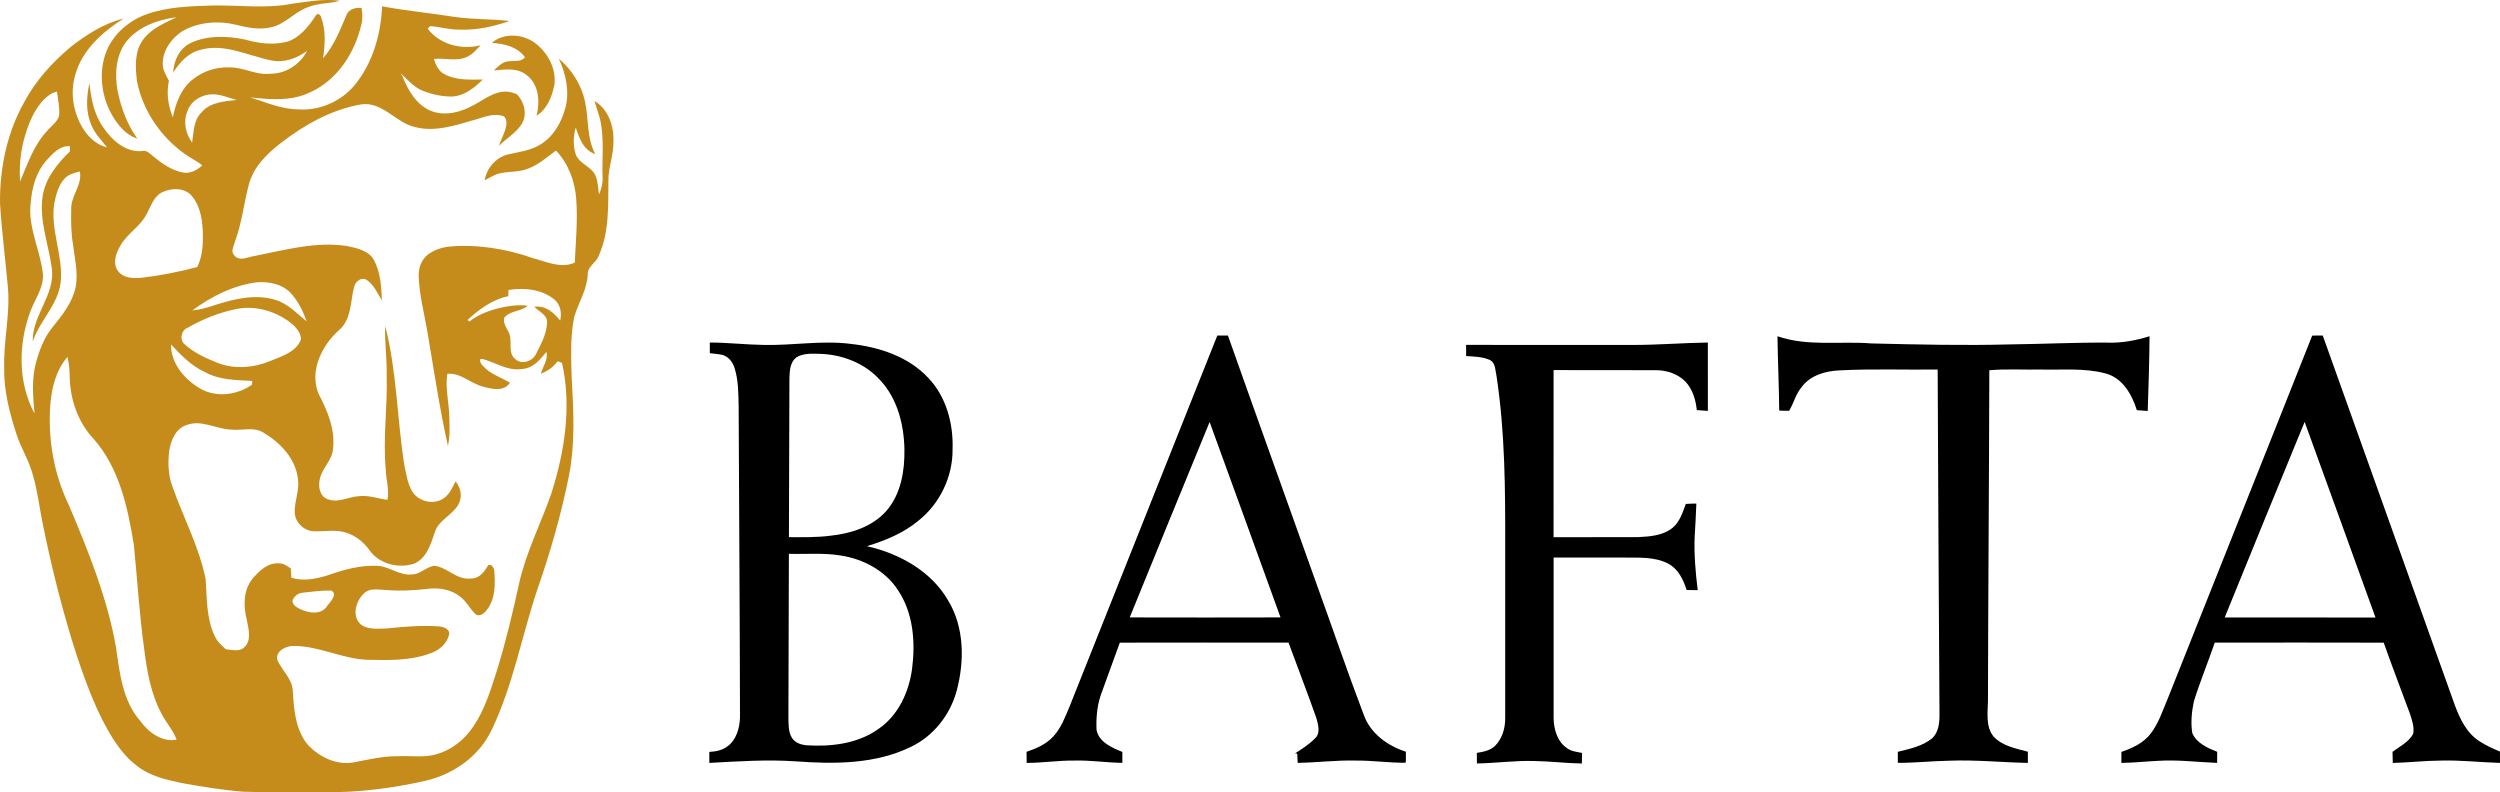
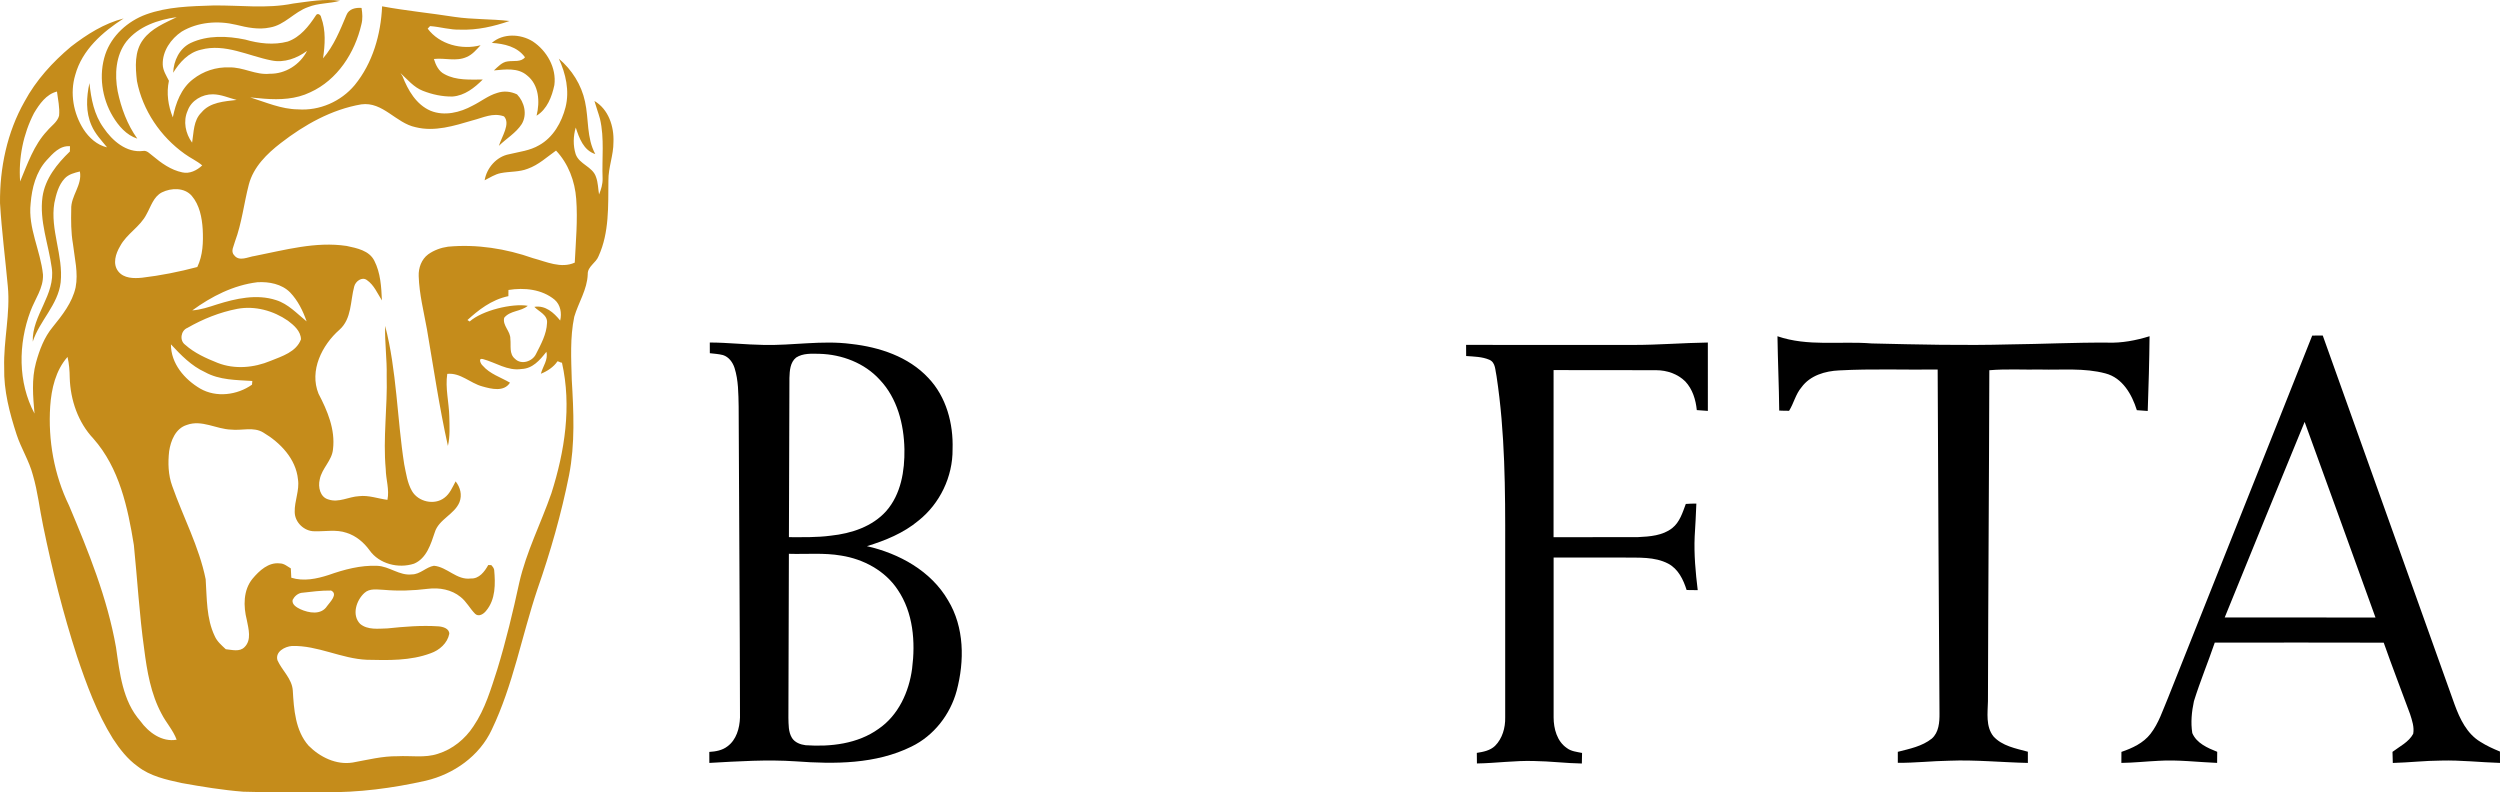
<svg xmlns="http://www.w3.org/2000/svg" version="1.1" viewBox="29.996 180.282 440.004 139.44" width="440.004" height="139.44">
  <defs />
  <g id="Canvas_1" stroke="none" stroke-opacity="1" fill="none" stroke-dasharray="none" fill-opacity="1">
    <title>Canvas 1</title>
    <g id="Canvas_1_Layer_1">
      <title>Layer 1</title>
      <g id="Group_149">
        <g id="Graphic_155">
          <path d="M 81.57 180.908 C 84.309 180.554 87.081 180.031 89.841 180.418 C 87.991 180.937 86.002 180.801 84.202 181.538 C 81.776 182.382 80.087 184.7 77.486 185.125 C 75.508 185.544 73.49 185.125 71.564 184.646 C 68.378 183.877 64.821 184.142 61.971 185.844 C 60.068 187.121 58.56 189.293 58.639 191.656 C 58.672 192.701 59.271 193.595 59.725 194.497 C 59.264 196.671 59.586 198.896 60.414 200.939 C 60.921 198.425 61.868 195.824 63.978 194.214 C 65.764 192.805 68.057 192.049 70.332 192.146 C 72.782 192.063 75.004 193.53 77.475 193.262 C 80.218 193.306 82.801 191.67 84.036 189.238 C 82.257 190.543 80.036 191.374 77.811 190.926 C 73.711 190.132 69.607 187.875 65.349 189.031 C 63.164 189.521 61.599 191.252 60.474 193.087 C 60.556 190.97 61.574 188.799 63.553 187.847 C 66.525 186.449 69.993 186.595 73.139 187.246 C 75.56 187.943 78.171 188.258 80.636 187.597 C 82.84 186.824 84.343 184.904 85.576 183.018 C 85.858 182.481 86.472 182.875 86.519 183.344 C 87.376 185.655 87.197 188.158 86.854 190.552 C 88.769 188.334 89.851 185.594 90.972 182.929 C 91.404 181.834 92.572 181.599 93.629 181.677 C 93.783 182.632 93.854 183.616 93.604 184.564 C 92.461 189.558 89.375 194.365 84.6 196.526 C 82.091 197.744 79.265 197.867 76.528 197.656 C 74.232 197.48 74.831 197.479 74.028 197.42 C 76.785 198.282 79.496 199.499 82.443 199.531 C 86.219 199.81 90.004 198.158 92.426 195.256 C 95.595 191.382 97.03 186.335 97.248 181.395 C 101.473 182.179 105.752 182.586 109.995 183.255 C 113.199 183.731 116.453 183.595 119.667 183.978 C 116.895 184.936 113.995 185.605 111.048 185.498 C 109.233 185.569 107.487 184.998 105.687 184.876 C 105.583 184.987 105.372 185.209 105.266 185.323 C 107.352 188.12 111.28 189.119 114.584 188.242 C 113.845 189.022 113.137 189.901 112.116 190.32 C 110.273 191.15 108.289 190.433 106.361 190.664 C 106.689 191.726 107.209 192.849 108.255 193.35 C 110.301 194.466 112.712 194.279 114.962 194.279 C 113.516 195.735 111.762 197.12 109.633 197.27 C 107.851 197.303 106.065 196.912 104.411 196.262 C 102.811 195.636 101.714 194.269 100.479 193.143 C 100.568 193.283 100.747 193.558 100.836 193.698 C 101.793 196.154 103.251 198.695 105.783 199.778 C 108.208 200.765 110.969 200.086 113.187 198.87 C 114.634 198.158 115.919 197.103 117.484 196.642 C 118.645 196.248 119.845 196.353 120.995 196.892 C 122.302 198.248 122.828 200.444 121.82 202.122 C 120.799 203.699 119.113 204.65 117.798 205.952 C 118.33 204.271 119.882 202.047 118.702 200.764 C 116.731 200.055 115.059 200.998 113.144 201.477 C 109.929 202.425 106.504 203.512 103.143 202.668 C 99.678 201.96 97.378 198.125 93.578 198.651 C 88.349 199.549 83.585 202.231 79.427 205.451 C 76.98 207.336 74.609 209.657 73.794 212.744 C 72.926 216.082 72.559 219.548 71.351 222.795 C 71.172 223.568 70.536 224.495 71.204 225.192 C 72.093 226.398 73.676 225.478 74.844 225.328 C 80.148 224.284 85.563 222.749 91.002 223.568 C 92.791 223.955 94.981 224.362 95.881 226.18 C 96.977 228.319 97.113 230.794 97.213 233.155 C 96.416 231.914 95.831 230.444 94.573 229.578 C 93.705 228.927 92.569 229.796 92.341 230.691 C 91.637 233.269 91.923 236.378 89.744 238.317 C 86.665 241.017 84.404 245.52 86.058 249.58 C 87.618 252.564 89.022 255.865 88.608 259.313 C 88.447 261.348 86.63 262.701 86.269 264.671 C 85.941 265.983 86.327 267.801 87.809 268.191 C 89.613 268.806 91.377 267.701 93.169 267.611 C 94.881 267.4 96.512 268.041 98.184 268.255 C 98.56 266.452 97.913 264.667 97.888 262.864 C 97.381 257.38 98.209 251.89 98.052 246.399 C 98.124 243.631 97.684 240.408 97.783 237.64 C 99.826 245.445 99.888 254.05 101.135 261.988 C 101.471 263.587 101.678 265.276 102.51 266.713 C 103.61 268.605 106.443 269.25 108.2 267.901 C 109.175 267.189 109.628 266.027 110.186 265.004 C 111.018 266.064 111.352 267.379 110.873 268.651 C 109.992 270.825 107.2 271.685 106.514 273.985 C 105.818 276.06 105.067 278.56 102.867 279.49 C 100.124 280.385 96.753 279.554 95.038 277.136 C 94.031 275.741 92.652 274.579 90.988 274.057 C 89.163 273.427 87.216 273.846 85.334 273.785 C 83.545 273.796 81.884 272.225 81.866 270.415 C 81.802 268.466 82.741 266.603 82.438 264.642 C 82.081 261.04 79.328 258.185 76.352 256.418 C 74.631 255.345 72.562 256.103 70.681 255.893 C 68.059 255.818 65.513 254.104 62.88 255.071 C 60.898 255.679 60.044 257.828 59.765 259.707 C 59.536 261.746 59.597 263.874 60.308 265.82 C 62.233 271.303 65.041 276.501 66.194 282.232 C 66.423 285.59 66.298 289.124 67.79 292.24 C 68.201 293.184 69.001 293.861 69.736 294.547 C 70.826 294.643 72.162 295.069 73.036 294.172 C 74.312 292.923 73.732 290.938 73.437 289.408 C 72.822 286.99 72.784 284.167 74.444 282.136 C 75.63 280.723 77.255 279.199 79.251 279.443 C 79.994 279.439 80.569 279.969 81.18 280.319 C 81.205 280.863 81.237 281.414 81.265 281.961 C 83.423 282.641 85.719 282.165 87.812 281.489 C 90.562 280.52 93.452 279.736 96.391 279.868 C 98.523 279.947 100.302 281.639 102.484 281.378 C 103.956 281.378 104.984 280.083 106.374 279.857 C 108.717 280.072 110.388 282.429 112.856 282.097 C 114.328 282.176 115.288 280.882 115.928 279.727 C 116.064 279.73 116.335 279.742 116.471 279.745 C 116.714 280.026 116.878 280.186 116.971 280.581 C 117.193 283.024 117.235 285.792 115.557 287.778 C 115.125 288.343 114.257 288.915 113.618 288.314 C 112.693 287.384 112.1 286.158 111.05 285.342 C 109.472 284.047 107.317 283.665 105.329 283.91 C 102.74 284.236 100.118 284.325 97.518 284.093 C 96.385 284.054 95.067 283.789 94.15 284.629 C 92.703 285.928 91.864 288.528 93.378 290.084 C 94.704 291.196 96.579 290.921 98.182 290.882 C 101.161 290.571 104.165 290.321 107.161 290.52 C 107.929 290.578 109.071 290.878 109.071 291.836 C 108.743 293.485 107.339 294.723 105.796 295.256 C 102.225 296.597 98.332 296.49 94.578 296.404 C 90.071 296.218 85.921 293.847 81.381 293.975 C 80.131 294.071 78.399 294.98 78.828 296.486 C 79.639 298.307 81.389 299.716 81.528 301.819 C 81.721 305.157 81.981 308.873 84.292 311.505 C 86.288 313.53 89.185 314.961 92.085 314.485 C 94.696 314.016 97.296 313.344 99.968 313.379 C 102.329 313.25 104.768 313.716 107.061 312.954 C 109.643 312.16 111.858 310.353 113.326 308.104 C 115.394 305.067 116.415 301.494 117.537 298.039 C 119.062 293.045 120.276 287.963 121.383 282.858 C 122.623 277.385 125.216 272.367 127.044 267.094 C 129.394 259.725 130.626 251.767 128.905 244.122 C 128.562 244.098 128.449 243.909 128.109 243.873 C 127.477 244.853 126.28 245.643 125.191 246.061 C 125.534 244.741 126.511 243.614 126.161 242.202 C 124.982 243.711 123.725 245.152 121.782 245.228 C 119.328 245.607 117.235 244.076 114.978 243.475 C 114.092 243.25 114.61 244.363 114.946 244.63 C 116.206 246.1 118.129 246.684 119.754 247.632 C 118.697 249.306 116.475 248.741 114.896 248.294 C 112.76 247.732 111.046 245.84 108.714 246.084 C 108.339 248.584 109.014 251.074 109.074 253.574 C 109.11 255.306 109.224 257.062 108.828 258.765 C 107.321 251.972 106.31 245.076 105.138 238.219 C 104.581 235.118 103.785 232.038 103.688 228.872 C 103.631 227.434 104.177 225.917 105.359 225.044 C 106.384 224.314 107.605 223.871 108.849 223.699 C 113.91 223.227 119.024 224.038 123.804 225.72 C 126.165 226.346 128.736 227.594 131.154 226.503 C 131.336 222.772 131.693 219.031 131.411 215.297 C 131.19 212.178 130.022 209.07 127.857 206.784 C 126.254 207.918 124.782 209.305 122.9 209.974 C 121.382 210.586 119.714 210.435 118.132 210.751 C 117.1 210.951 116.217 211.552 115.292 212.014 C 115.66 209.829 117.381 207.843 119.599 207.428 C 121.381 206.995 123.278 206.795 124.885 205.84 C 127.36 204.467 128.853 201.813 129.535 199.14 C 130.253 196.257 129.578 193.249 128.349 190.605 C 130.639 192.533 132.331 195.212 132.956 198.152 C 133.642 201.222 133.216 204.548 134.767 207.398 C 132.702 206.747 131.934 204.583 131.331 202.727 C 130.881 204.247 130.841 205.896 131.316 207.417 C 131.963 209.223 134.298 209.595 134.891 211.423 C 135.262 212.41 135.255 213.484 135.43 214.51 C 135.791 213.615 136.083 212.686 136.054 211.702 C 135.911 208.2 136.402 204.648 135.595 201.2 C 135.306 200.138 134.913 199.107 134.617 198.052 C 137.099 199.522 138.085 202.534 137.964 205.292 C 137.981 207.592 137.049 209.77 137.078 212.071 C 137.028 216.528 137.242 221.206 135.349 225.356 C 134.906 226.551 133.396 227.17 133.439 228.547 C 133.353 231.237 131.803 233.526 131.064 236.041 C 130.307 239.686 130.525 243.434 130.628 247.133 C 130.961 252.721 131.225 258.394 130.15 263.924 C 128.789 270.738 126.87 277.434 124.582 283.994 C 121.828 292.196 120.31 300.849 116.553 308.689 C 114.393 313.347 109.859 316.527 104.945 317.686 C 99.098 319.006 93.105 319.786 87.105 319.713 C 82.341 319.688 77.58 319.789 72.818 319.624 C 69.157 319.338 65.524 318.737 61.914 318.089 C 59.239 317.499 56.425 316.894 54.221 315.163 C 52.428 313.879 51.056 312.108 49.86 310.277 C 47.06 305.781 45.231 300.777 43.546 295.779 C 41.11 288.267 39.181 280.594 37.595 272.861 C 36.963 269.868 36.645 266.808 35.777 263.872 C 35.13 261.39 33.72 259.208 32.924 256.779 C 31.684 252.976 30.642 249.024 30.734 244.989 C 30.595 240.2 31.838 235.456 31.37 230.66 C 30.927 225.781 30.291 220.92 29.998 216.026 C 29.938 209.838 31.245 203.564 34.316 198.152 C 36.331 194.403 39.245 191.219 42.481 188.498 C 45.264 186.348 48.314 184.406 51.757 183.529 C 48.046 185.911 44.438 189.059 43.238 193.481 C 42.274 196.689 42.913 200.244 44.699 203.045 C 45.667 204.526 47.071 205.821 48.842 206.214 C 47.85 204.994 46.736 203.835 46.11 202.372 C 45.057 200.008 45.196 197.389 45.739 194.903 C 46.029 197.686 46.55 200.455 48.218 202.77 C 49.75 205.038 52.24 207.223 55.168 206.851 C 55.857 206.719 56.332 207.319 56.836 207.685 C 58.369 208.972 60.076 210.207 62.072 210.618 C 63.368 210.926 64.665 210.263 65.586 209.394 C 64.643 208.59 63.489 208.092 62.496 207.359 C 58.246 204.336 55.096 199.69 54.099 194.546 C 53.82 192.099 53.624 189.312 55.203 187.234 C 56.664 185.267 58.982 184.344 61.103 183.3 C 57.817 183.75 54.389 184.913 52.246 187.582 C 50.349 190.047 50.157 193.377 50.703 196.335 C 51.318 199.296 52.389 202.205 54.161 204.68 C 52.24 204.069 50.854 202.441 49.85 200.767 C 47.918 197.537 47.343 193.455 48.525 189.861 C 49.639 186.545 52.471 184.009 55.708 182.822 C 59.468 181.459 63.515 181.377 67.465 181.248 C 72.169 181.176 76.919 181.856 81.57 180.908 Z M 35.978 200.196 C 34.082 203.866 33.235 208.101 33.538 212.222 C 34.846 209.12 35.945 205.805 38.307 203.304 C 39.01 202.442 40.086 201.78 40.393 200.66 C 40.543 199.226 40.193 197.806 40.022 196.392 C 38.128 196.869 36.928 198.607 35.978 200.196 Z M 63.019 199.769 C 62.19 201.623 62.64 203.79 63.808 205.385 C 64.108 203.568 64.026 201.476 65.444 200.088 C 66.951 198.257 69.48 198.128 71.648 197.871 C 70.259 197.516 68.916 196.894 67.462 196.879 C 65.593 196.858 63.658 197.956 63.019 199.769 Z M 38.192 208.498 C 36.324 210.555 35.61 213.377 35.388 216.085 C 34.902 220.406 37.135 224.383 37.56 228.605 C 37.671 230.962 36.139 232.933 35.357 235.054 C 33.197 240.809 33.124 247.574 36.071 253.068 C 35.807 250.093 35.531 247.026 36.328 244.105 C 36.943 241.877 37.778 239.637 39.271 237.842 C 40.957 235.753 42.714 233.549 43.304 230.866 C 43.8 228.305 43.122 225.734 42.833 223.193 C 42.486 221.183 42.49 219.14 42.532 217.113 C 42.436 214.748 44.511 212.874 44.054 210.463 C 43.097 210.699 42.065 210.945 41.372 211.704 C 40.283 212.874 39.875 214.49 39.558 216.017 C 38.79 220.729 41.172 225.275 40.672 229.978 C 40.211 233.945 36.961 236.713 35.761 240.408 C 35.607 235.776 39.807 232.135 39.104 227.424 C 38.543 223.271 36.893 219.179 37.476 214.927 C 37.937 211.732 40.036 209.114 42.294 206.946 C 42.301 206.714 42.312 206.249 42.315 206.016 C 40.52 205.876 39.285 207.303 38.192 208.498 Z M 58.493 214.139 C 57.004 214.904 56.554 216.632 55.786 217.987 C 54.672 220.209 52.29 221.421 51.132 223.614 C 50.361 224.908 49.771 226.718 50.807 228.038 C 51.793 229.301 53.543 229.301 54.993 229.161 C 58.276 228.774 61.526 228.124 64.722 227.276 C 65.711 225.215 65.787 222.879 65.673 220.636 C 65.541 218.566 65.123 216.358 63.737 214.738 C 62.436 213.259 60.14 213.33 58.493 214.139 Z M 63.836 234.914 C 65.333 234.807 66.761 234.32 68.176 233.862 C 71.501 232.821 75.165 231.988 78.577 233.1 C 80.731 233.769 82.263 235.478 83.963 236.852 C 83.32 234.996 82.427 233.182 81.059 231.751 C 79.584 230.256 77.33 229.836 75.305 229.955 C 71.104 230.461 67.218 232.446 63.836 234.914 Z M 119.483 231.319 C 119.479 231.591 119.475 232.135 119.472 232.406 C 116.443 233.025 114.067 234.968 112.266 236.608 C 112.42 236.708 112.504 236.765 112.66 236.866 C 114.848 234.921 120.134 233.634 122.888 234.103 C 121.667 235.148 119.79 234.903 118.736 236.209 C 118.394 237.593 119.869 238.57 119.818 239.936 C 119.964 241.137 119.569 242.553 120.633 243.433 C 121.755 244.567 123.737 243.888 124.34 242.575 C 125.205 240.873 126.19 239.094 126.272 237.145 C 126.425 235.707 124.872 235.156 124.039 234.291 C 125.982 233.965 127.467 235.307 128.589 236.695 C 128.896 235.403 128.649 233.923 127.607 233.028 C 125.365 231.179 122.265 230.868 119.483 231.319 Z M 71.765 234.639 C 68.672 235.232 65.704 236.427 62.979 237.991 C 61.818 238.456 61.554 240.212 62.579 240.953 C 64.222 242.427 66.279 243.343 68.311 244.154 C 71.304 245.327 74.693 245.016 77.622 243.793 C 79.622 242.984 82.134 242.233 82.969 240.008 C 82.936 238.556 81.74 237.536 80.676 236.732 C 78.112 234.957 74.858 234.059 71.765 234.639 Z M 60.079 240.888 C 60.071 244.265 62.465 247.047 65.233 248.675 C 68.047 250.299 71.755 249.83 74.351 247.981 C 74.366 247.82 74.39 247.495 74.404 247.334 C 71.594 247.155 68.618 247.191 66.086 245.782 C 63.686 244.69 61.847 242.783 60.079 240.888 Z M 38.831 251.786 C 38.442 257.76 39.517 263.859 42.146 269.25 C 45.55 277.327 48.889 285.539 50.414 294.217 C 51.068 298.706 51.554 303.628 54.689 307.177 C 56.129 309.187 58.493 310.929 61.086 310.472 C 60.472 308.798 59.232 307.478 58.429 305.908 C 56.544 302.402 55.869 298.418 55.372 294.512 C 54.518 288.438 54.179 282.31 53.557 276.215 C 52.496 269.605 50.997 262.648 46.439 257.486 C 43.725 254.61 42.385 250.668 42.268 246.755 C 42.25 245.529 42.164 244.297 41.879 243.103 C 39.782 245.495 39.049 248.693 38.831 251.786 Z M 83.013 284.627 C 82.348 284.766 81.795 285.271 81.495 285.872 C 81.338 286.698 82.224 287.195 82.852 287.5 C 84.352 288.186 86.527 288.576 87.57 286.941 C 88.106 286.218 89.538 284.834 88.27 284.219 C 86.513 284.191 84.759 284.434 83.013 284.627 Z M 116.554 187.833 C 118.536 186.109 121.59 186.231 123.744 187.558 C 126.234 189.196 127.966 192.225 127.565 195.252 C 127.133 197.291 126.298 199.509 124.433 200.643 C 125.043 198.193 124.876 195.22 122.743 193.542 C 121.115 192.154 118.879 192.505 116.925 192.677 C 117.614 192.044 118.353 191.205 119.331 191.091 C 120.413 190.923 121.681 191.263 122.395 190.362 C 121.038 188.473 118.725 187.98 116.554 187.833 Z" fill="#c58c1b" />
        </g>
        <g id="Graphic_154">
-           <path d="M 244.248 239.334 C 244.87 239.334 245.493 239.338 246.116 239.341 C 251.244 253.848 256.469 268.321 261.626 282.818 C 264.443 290.583 267.094 298.418 270.039 306.137 C 271.227 309.404 274.226 311.551 277.433 312.585 C 277.418 313.229 277.472 313.884 277.386 314.529 C 274.434 314.55 271.496 314.111 268.536 314.142 C 265.147 314.056 261.776 314.5 258.391 314.547 C 258.365 314 258.337 313.451 258.312 312.912 C 258.212 312.904 258.015 312.891 257.919 312.883 C 259.168 312.092 260.424 311.273 261.465 310.217 C 262.446 309.29 261.984 307.815 261.687 306.681 C 260.113 302.226 258.409 297.813 256.777 293.379 C 246.879 293.383 236.98 293.361 227.085 293.389 C 225.961 296.531 224.791 299.656 223.671 302.801 C 223.066 304.705 222.902 306.742 222.988 308.731 C 223.4 310.918 225.697 311.866 227.533 312.625 C 227.53 313.263 227.53 313.903 227.533 314.547 C 224.731 314.504 221.95 314.074 219.145 314.142 C 216.318 314.11 213.516 314.547 210.692 314.557 C 210.681 313.902 210.674 313.251 210.671 312.6 C 212.389 312.031 214.124 311.272 215.37 309.909 C 216.759 308.414 217.471 306.463 218.248 304.613 C 226.924 282.857 235.584 261.096 244.248 239.334 Z M 228.827 288.948 C 237.677 288.973 246.524 288.969 255.37 288.948 C 251.201 277.489 247.089 266.006 242.891 254.557 C 238.164 266.002 233.516 277.482 228.827 288.948 Z" fill="black" />
-         </g>
+           </g>
        <g id="Graphic_153">
          <path d="M 436.948 239.344 C 437.563 239.337 438.182 239.334 438.805 239.337 C 446.532 260.98 454.269 282.624 462.005 304.268 C 462.929 306.784 464.156 309.407 466.543 310.842 C 467.627 311.533 468.801 312.07 469.993 312.556 C 469.996 313.218 469.996 313.888 470 314.556 C 466.547 314.452 463.104 314.052 459.647 314.144 C 456.802 314.159 453.975 314.491 451.133 314.563 C 451.108 313.907 451.09 313.257 451.08 312.609 C 452.354 311.642 453.939 310.895 454.723 309.435 C 454.938 308.25 454.526 307.066 454.169 305.952 C 452.63 301.762 451.016 297.6 449.535 293.392 C 439.622 293.359 429.709 293.377 419.796 293.384 C 418.619 296.834 417.216 300.209 416.132 303.69 C 415.738 305.519 415.545 307.448 415.842 309.302 C 416.59 311.088 418.537 311.928 420.229 312.601 C 420.219 313.249 420.219 313.9 420.212 314.555 C 416.769 314.416 413.333 313.972 409.888 314.186 C 407.708 314.29 405.539 314.53 403.36 314.555 C 403.357 313.904 403.363 313.26 403.371 312.616 C 405.279 311.965 407.218 311.077 408.485 309.442 C 409.938 307.577 410.647 305.28 411.563 303.133 C 419.999 281.862 428.524 260.623 436.948 239.344 Z M 435.616 254.539 C 430.889 265.998 426.219 277.482 421.545 288.962 C 430.391 288.966 439.241 288.947 448.088 288.972 C 443.951 277.489 439.779 266.016 435.616 254.539 Z" fill="black" />
        </g>
        <g id="Graphic_152">
          <path d="M 342.833 239.462 C 348.179 241.309 353.895 240.285 359.42 240.729 C 367.533 240.918 375.649 241.119 383.762 240.897 C 389.491 240.837 395.21 240.543 400.939 240.586 C 403.447 240.675 405.931 240.199 408.322 239.459 C 408.279 243.846 408.154 248.231 408 252.614 C 407.352 252.571 406.719 252.525 406.085 252.475 C 405.219 249.712 403.573 246.785 400.563 246.005 C 396.848 245.006 392.933 245.422 389.129 245.322 C 386.127 245.379 383.117 245.186 380.121 245.444 C 380.075 264.865 379.921 284.283 379.878 303.704 C 379.835 305.758 379.47 308.127 380.827 309.866 C 382.365 311.584 384.777 312.006 386.903 312.586 C 386.903 313.241 386.903 313.9 386.903 314.558 C 382.301 314.458 377.706 313.989 373.1 314.168 C 370.066 314.214 367.045 314.562 364.014 314.54 C 364.011 313.893 364.011 313.249 364.014 312.604 C 366.079 312.075 368.291 311.641 369.997 310.278 C 371.239 309.183 371.367 307.398 371.35 305.855 C 371.228 285.679 371.099 265.498 371.028 245.319 C 365.255 245.394 359.476 245.162 353.711 245.473 C 351.242 245.577 348.579 246.353 347.065 248.443 C 346.028 249.653 345.706 251.263 344.879 252.58 C 344.296 252.59 343.719 252.565 343.143 252.544 C 343.098 248.18 342.893 243.825 342.833 239.462 Z" fill="black" />
        </g>
        <g id="Graphic_151">
          <path d="M 154.921 240.565 C 158.077 240.573 161.22 240.941 164.376 240.988 C 169.519 241.116 174.664 240.14 179.8 240.816 C 184.767 241.37 189.902 243.053 193.388 246.806 C 196.548 250.12 197.804 254.851 197.65 259.346 C 197.7 264.167 195.42 268.923 191.645 271.918 C 189.025 274.111 185.811 275.418 182.573 276.409 C 188.26 277.701 193.853 280.764 196.852 285.935 C 199.74 290.681 199.765 296.621 198.373 301.86 C 197.235 306.061 194.344 309.78 190.403 311.687 C 184.14 314.78 176.904 314.786 170.091 314.282 C 165.009 313.935 159.917 314.274 154.842 314.557 C 154.832 313.909 154.828 313.262 154.835 312.621 C 155.948 312.553 157.108 312.353 158.013 311.655 C 159.602 310.503 160.171 308.445 160.236 306.573 C 160.21 288.315 160.068 270.057 160 251.802 C 159.949 249.537 159.967 247.221 159.277 245.038 C 158.955 244.046 158.268 243.094 157.234 242.773 C 156.479 242.58 155.696 242.54 154.926 242.447 C 154.925 241.817 154.921 241.191 154.921 240.565 Z M 170.113 243.213 C 169.054 244.061 168.979 245.543 168.936 246.795 C 168.915 256.139 168.882 265.479 168.847 274.823 C 171.312 274.823 173.785 274.888 176.237 274.558 C 179.815 274.179 183.537 272.976 185.988 270.214 C 188.575 267.255 189.238 263.15 189.177 259.342 C 189.091 254.966 187.924 250.367 184.836 247.118 C 182.159 244.169 178.169 242.658 174.24 242.555 C 172.854 242.53 171.326 242.422 170.113 243.213 Z M 168.756 306.591 C 168.792 307.797 168.731 309.096 169.386 310.162 C 169.905 310.974 170.875 311.329 171.791 311.443 C 176.204 311.744 180.949 311.207 184.631 308.558 C 188.109 306.179 189.988 302.056 190.525 297.972 C 191.133 293.255 190.736 288.113 187.995 284.08 C 185.78 280.72 181.968 278.684 178.053 278.068 C 175.008 277.541 171.909 277.849 168.841 277.753 C 168.824 287.366 168.792 296.979 168.756 306.591 Z" fill="black" />
        </g>
        <g id="Graphic_150">
          <path d="M 317.549 240.991 C 321.897 240.991 326.231 240.629 330.579 240.568 C 330.571 244.58 330.571 248.591 330.582 252.603 C 329.927 252.56 329.279 252.51 328.635 252.459 C 328.453 250.638 327.891 248.773 326.61 247.417 C 325.272 246.083 323.368 245.446 321.503 245.438 C 315.477 245.395 309.454 245.456 303.428 245.41 C 303.435 255.215 303.438 265.021 303.424 274.83 C 308.38 274.809 313.338 274.84 318.293 274.815 C 320.365 274.715 322.62 274.561 324.317 273.223 C 325.637 272.174 326.134 270.492 326.7 268.975 C 327.312 268.914 327.931 268.929 328.558 268.911 C 328.482 270.847 328.383 272.783 328.261 274.716 C 328.125 277.869 328.418 281.026 328.798 284.149 C 328.143 284.139 327.492 284.128 326.844 284.124 C 326.275 282.302 325.359 280.406 323.594 279.479 C 321.2 278.234 318.406 278.456 315.792 278.413 C 311.673 278.413 307.554 278.413 303.435 278.413 C 303.431 287.796 303.428 297.18 303.435 306.563 C 303.442 308.535 304.032 310.747 305.743 311.924 C 306.513 312.529 307.515 312.608 308.441 312.801 C 308.42 313.42 308.409 314.039 308.406 314.662 C 305.596 314.616 302.809 314.257 300 314.222 C 296.636 314.115 293.297 314.604 289.937 314.652 C 289.926 314.029 289.922 313.41 289.919 312.791 C 291.053 312.612 292.26 312.386 293.122 311.56 C 294.421 310.262 294.955 308.357 294.912 306.554 C 294.908 296.541 294.912 286.528 294.912 276.515 C 294.933 266.498 294.897 256.425 293.391 246.497 C 293.144 245.495 293.255 244.092 292.135 243.605 C 290.847 243.05 289.415 243.046 288.041 242.943 C 288.033 242.288 288.033 241.633 288.03 240.981 C 297.871 241.009 307.709 240.983 317.549 240.991 Z" fill="black" />
        </g>
      </g>
    </g>
  </g>
</svg>